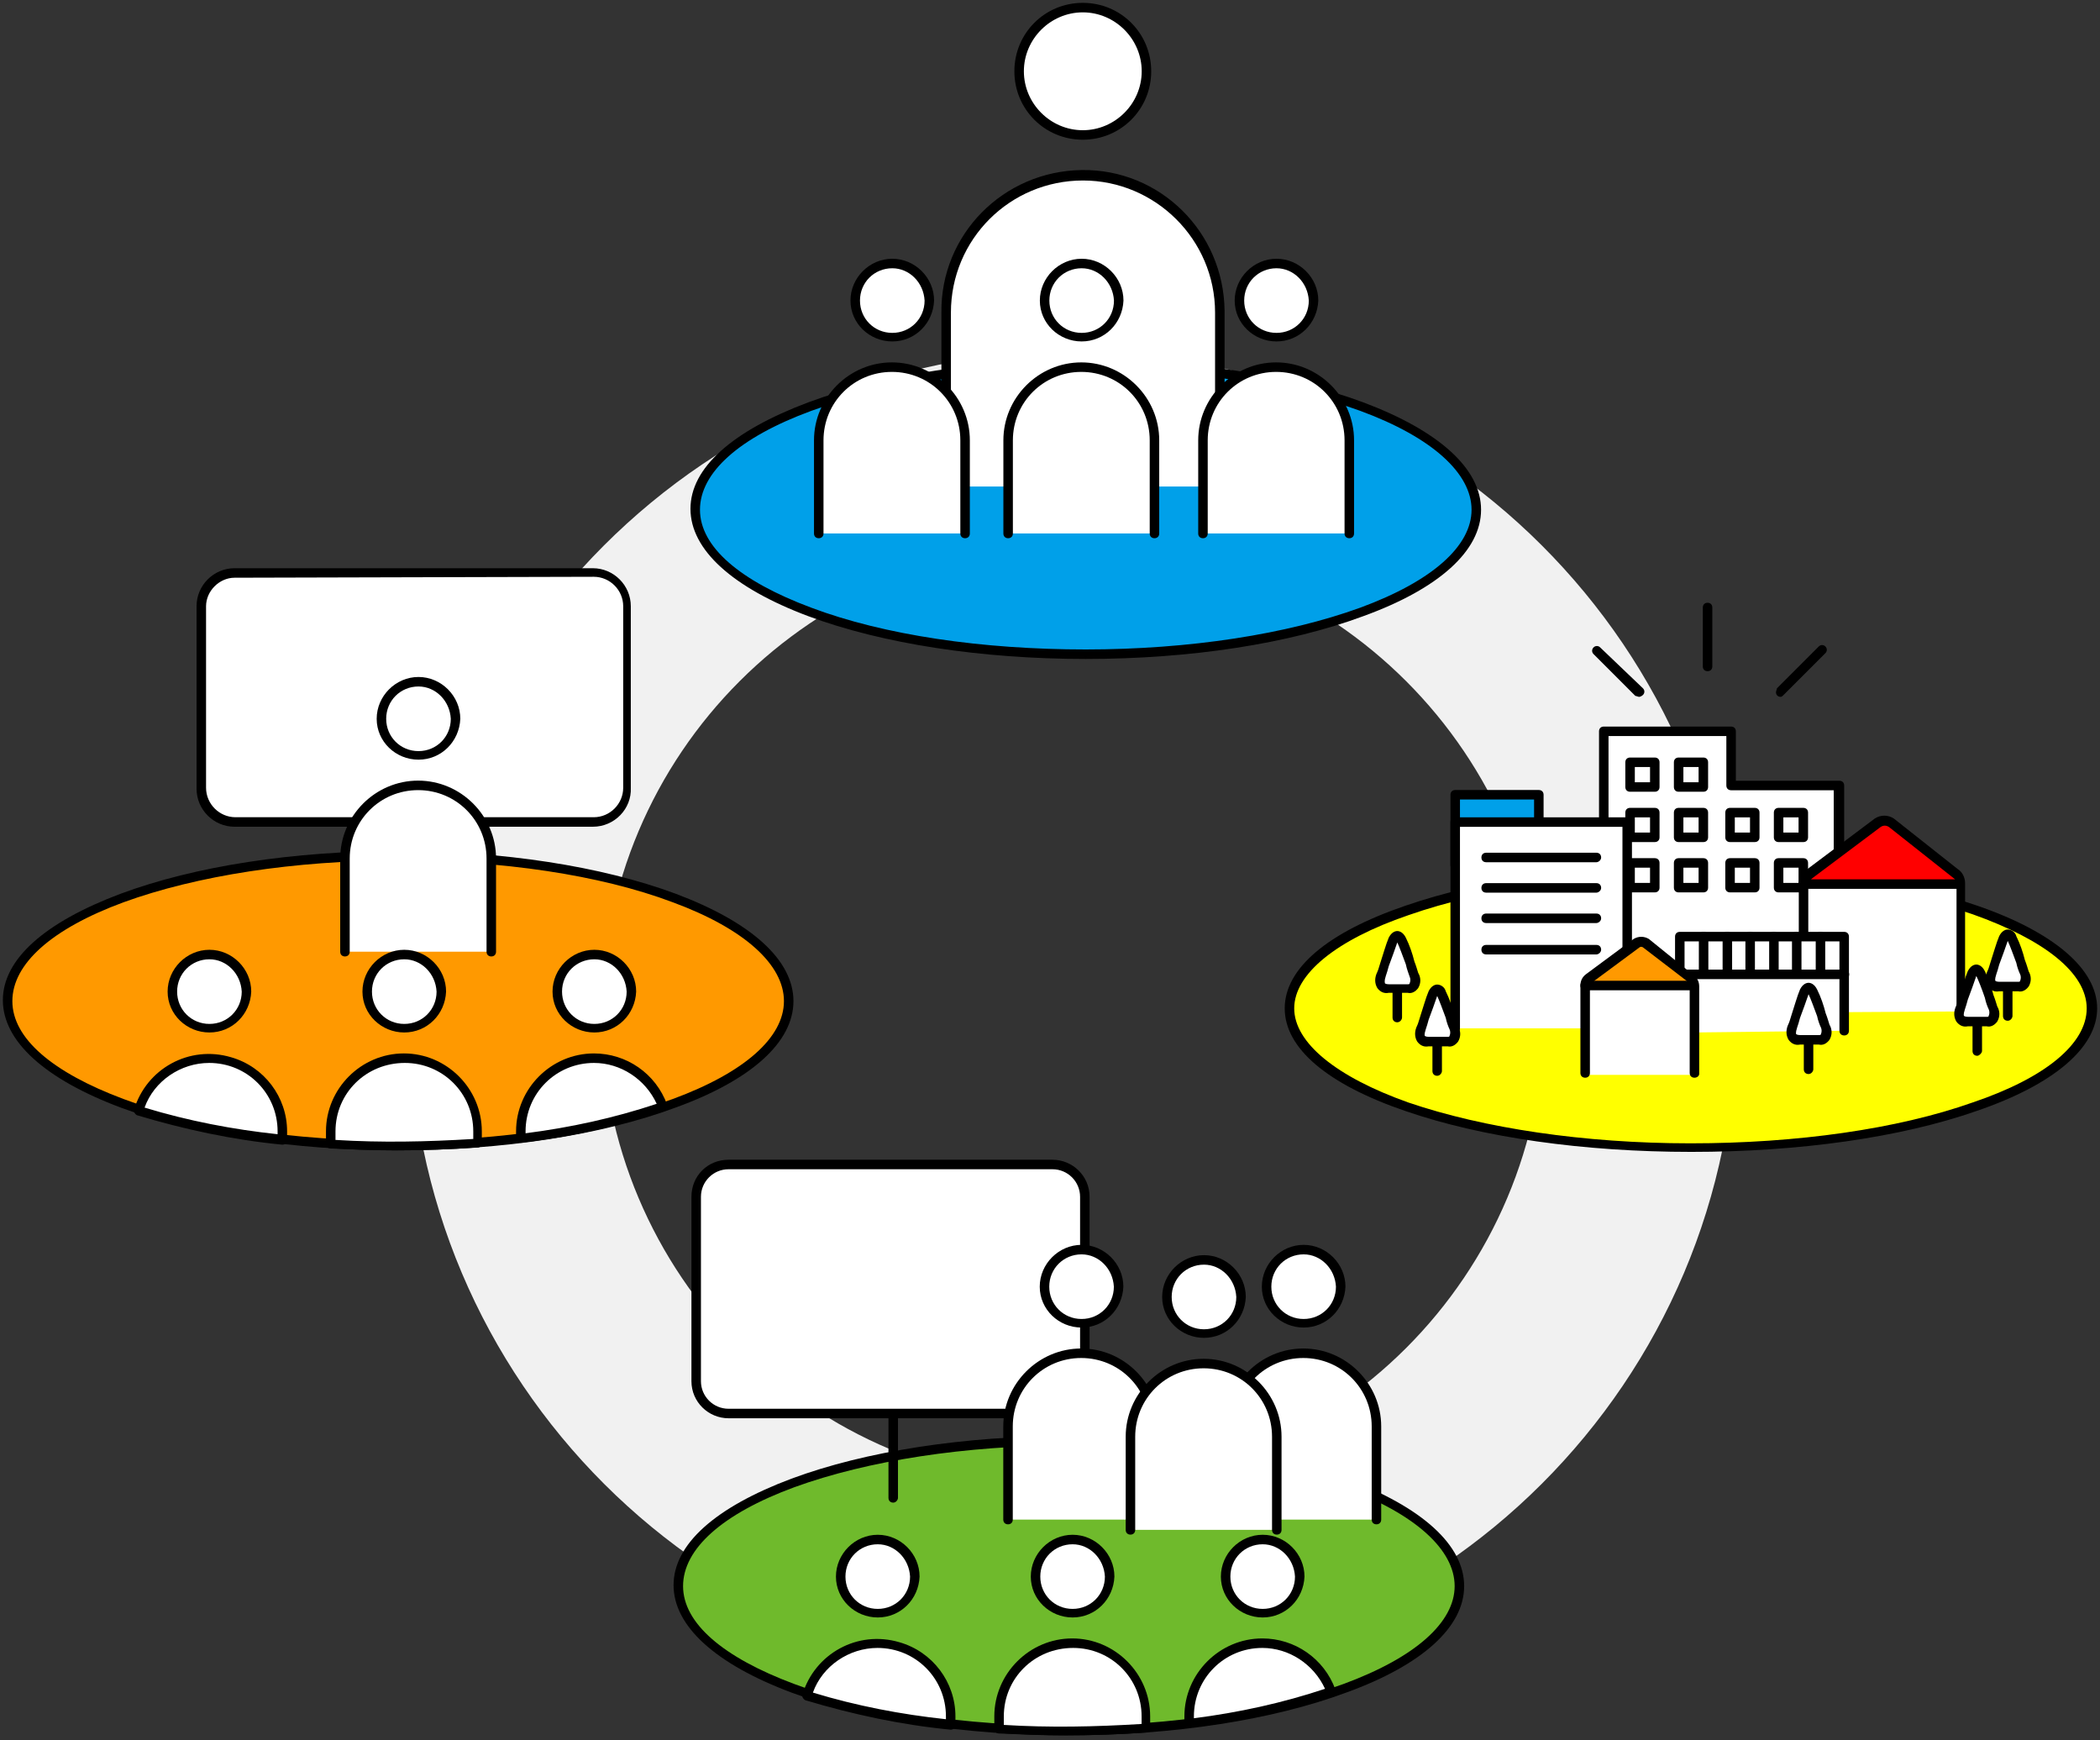
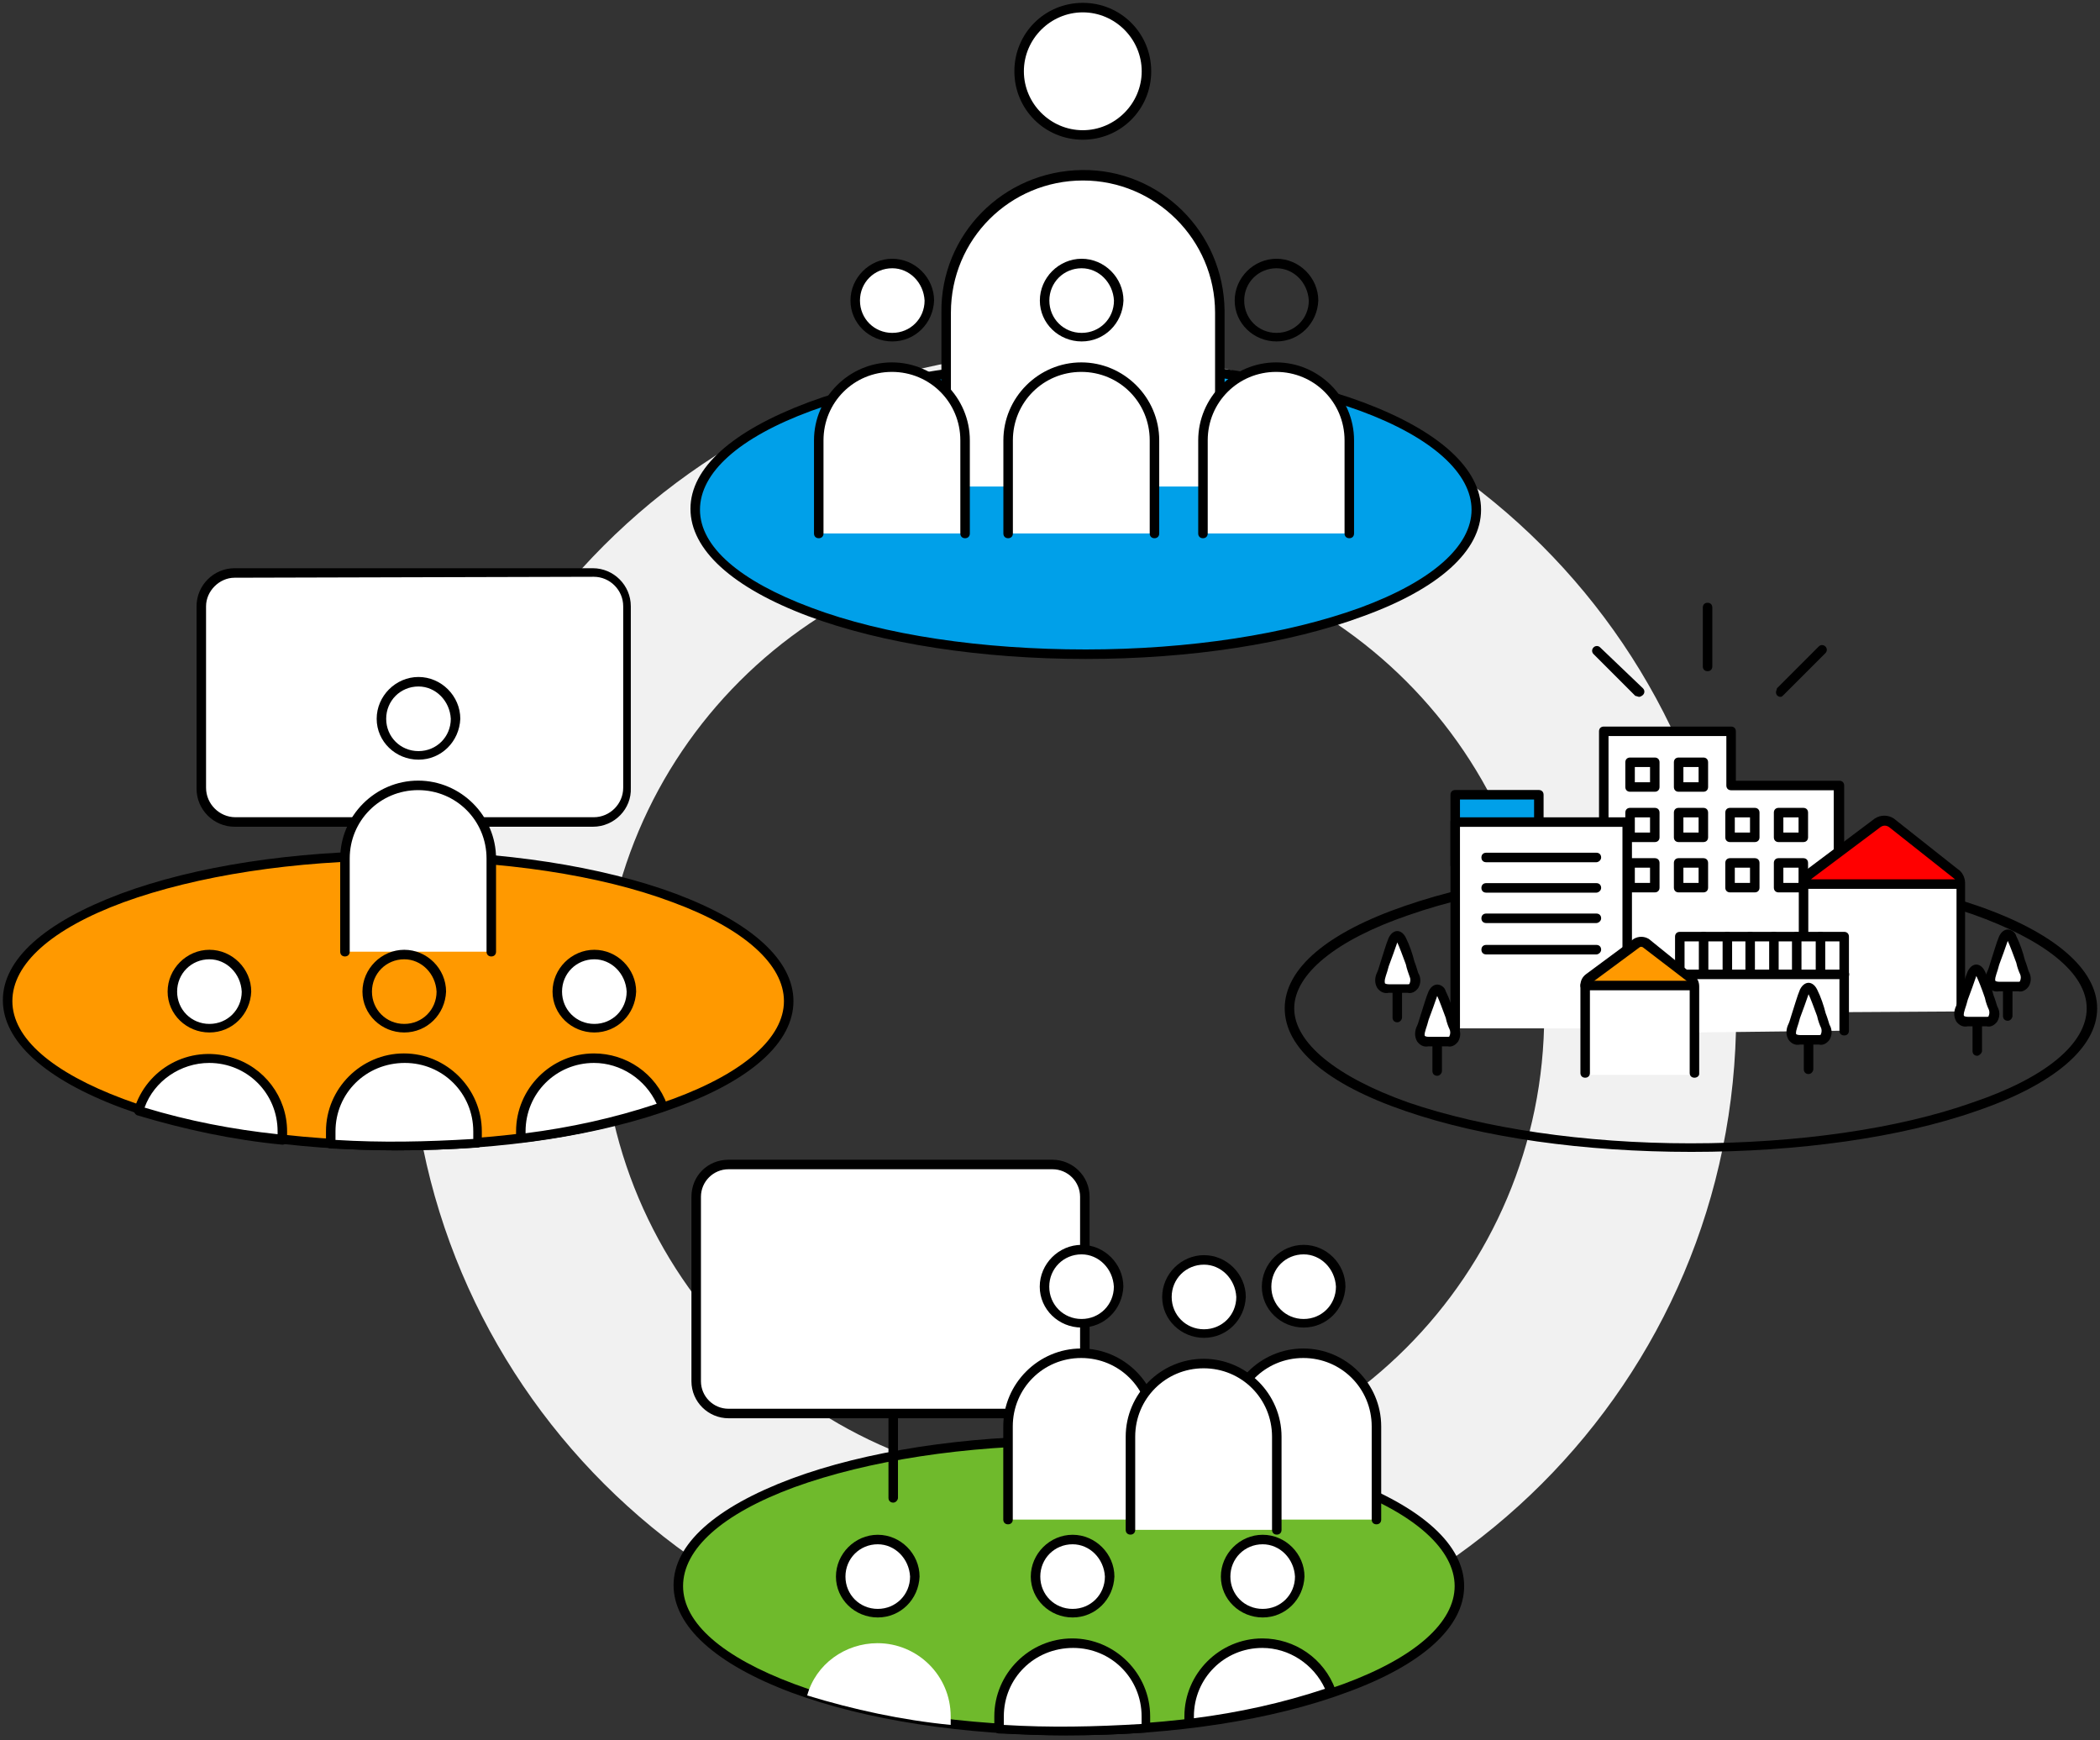
<svg xmlns="http://www.w3.org/2000/svg" version="1.1" id="レイヤー_1" x="0px" y="0px" viewBox="0 0 221 183.1" style="enable-background:new 0 0 221 183.1;" xml:space="preserve">
  <rect x="0" y="0" width="221" height="183.1" fill="#333333" stroke="none" />
  <style type="text/css">
	.st0{fill:#F1F1F1;}
	.st1{fill:#00A0E9;}
	.st2{fill:#FFFFFF;}
	.st3{fill:#6FBA2C;}
	.st4{fill:#FF9900;}
	.st5{fill:#FFFF00;}
	.st6{fill:#FF0000;}
</style>
  <g transform="translate(-127 -1743)">
    <g transform="translate(-406.989 -7179.849)">
      <path class="st0" d="M646.9,9099.4c-38.5,0-69.8-31.2-69.8-69.8c0-38.5,31.2-69.8,69.8-69.8c38.5,0,69.8,31.2,69.8,69.8    S685.4,9099.4,646.9,9099.4L646.9,9099.4z M696.5,9029.6c0-27.4-22.2-49.6-49.6-49.6c-27.4,0-49.6,22.2-49.6,49.6    c0,27.4,22.2,49.6,49.6,49.6C674.3,9079.2,696.5,9057,696.5,9029.6L696.5,9029.6L696.5,9029.6z" />
      <g transform="translate(583.99 8991.849)">
        <g transform="translate(72.363 37.533)">
          <ellipse class="st1" cx="-8.1" cy="-52.9" rx="41.1" ry="15.3" />
          <path d="M-8.1-37.2c-11,0-21.4-1.6-29.2-4.5c-8-3-12.4-7-12.4-11.3s4.4-8.2,12.4-11.2c7.8-2.9,18.2-4.5,29.2-4.5      s21.4,1.6,29.2,4.5c8,3,12.4,7,12.4,11.3s-4.4,8.3-12.4,11.2C13.3-38.8,2.9-37.2-8.1-37.2z M-8.1-67.7      c-10.9,0-21.2,1.6-28.9,4.4c-7.6,2.8-11.7,6.5-11.7,10.4s4.2,7.5,11.7,10.3c7.7,2.9,18,4.4,28.9,4.4s21.2-1.6,28.9-4.4      c7.6-2.8,11.7-6.5,11.7-10.3c0-3.8-4.1-7.6-11.7-10.4C13.1-66.1,2.8-67.7-8.1-67.7z" />
        </g>
        <g transform="translate(98.771 0)">
          <g transform="translate(0 17.691)">
            <path class="st2" d="M-49.2-35.5v-18.3c0-8,6.4-14.4,14.4-14.4l0,0l0,0c8,0,14.4,6.4,14.4,14.4l0,0v18.3" />
            <path d="M-20.4-35c-0.3,0-0.5-0.2-0.5-0.5v-18.3c0-7.7-6.3-13.9-13.9-13.9c-7.7,0-13.9,6.2-13.9,13.9v18.3       c0,0.3-0.2,0.5-0.5,0.5s-0.5-0.2-0.5-0.5v-18.3c-0.1-8.2,6.5-14.9,14.8-15c8.2-0.1,14.9,6.5,15,14.8c0,0.1,0,0.2,0,0.2v18.3       C-19.9-35.2-20.1-35-20.4-35L-20.4-35z" />
          </g>
          <g transform="translate(7.679)">
            <circle class="st2" cx="-42.5" cy="-61.5" r="6.7" />
            <path d="M-42.5-54.3c-4,0-7.2-3.2-7.2-7.2s3.2-7.2,7.2-7.2s7.2,3.2,7.2,7.2S-38.5-54.3-42.5-54.3z M-42.5-67.7       c-3.4,0-6.2,2.8-6.2,6.2c0,3.4,2.8,6.2,6.2,6.2c3.4,0,6.2-2.8,6.2-6.2C-36.3-64.9-39.1-67.7-42.5-67.7z" />
          </g>
        </g>
        <g transform="translate(85.363 26.925)">
          <g transform="translate(0 10.905)">
            <path class="st2" d="M-49.2-50.7v-9.8c0-4.3,3.5-7.7,7.7-7.7l0,0l0,0c4.3,0,7.7,3.5,7.7,7.7v9.8" />
            <path d="M-33.8-50.2c-0.3,0-0.5-0.2-0.5-0.5l0,0v-9.8c0-4-3.2-7.2-7.2-7.2s-7.2,3.2-7.2,7.2v9.8c0,0.3-0.2,0.5-0.5,0.5       s-0.5-0.2-0.5-0.5l0,0v-9.8c0-4.5,3.7-8.2,8.2-8.2s8.2,3.7,8.2,8.2v9.8C-33.3-50.4-33.5-50.2-33.8-50.2L-33.8-50.2z" />
          </g>
          <g transform="translate(3.838)">
            <circle class="st2" cx="-45.3" cy="-64.3" r="3.9" />
            <path d="M-45.3-60c-2.4,0-4.4-1.9-4.4-4.3s2-4.4,4.4-4.4c2.4,0,4.4,2,4.4,4.4C-41-61.9-42.9-60-45.3-60z M-45.3-67.7       c-1.9,0-3.4,1.5-3.4,3.4s1.5,3.4,3.4,3.4c1.9,0,3.4-1.5,3.4-3.4l0,0C-42-66.2-43.5-67.7-45.3-67.7z" />
          </g>
        </g>
        <g transform="translate(105.293 26.925)">
          <g transform="translate(0 10.905)">
            <path class="st2" d="M-49.2-50.7v-9.8c0-4.3,3.5-7.7,7.7-7.7l0,0l0,0c4.3,0,7.7,3.5,7.7,7.7v9.8" />
            <path d="M-33.8-50.2c-0.3,0-0.5-0.2-0.5-0.5l0,0v-9.8c0-4-3.2-7.2-7.2-7.2s-7.2,3.2-7.2,7.2v9.8c0,0.3-0.2,0.5-0.5,0.5       s-0.5-0.2-0.5-0.5l0,0v-9.8c0-4.5,3.7-8.2,8.2-8.2s8.2,3.7,8.2,8.2v9.8C-33.3-50.4-33.5-50.2-33.8-50.2L-33.8-50.2z" />
          </g>
          <g transform="translate(3.838)">
            <circle class="st2" cx="-45.3" cy="-64.3" r="3.9" />
            <path d="M-45.3-60c-2.4,0-4.4-1.9-4.4-4.3s2-4.4,4.4-4.4c2.4,0,4.4,2,4.4,4.4C-41-61.9-42.9-60-45.3-60z M-45.3-67.7       c-1.9,0-3.4,1.5-3.4,3.4s1.5,3.4,3.4,3.4c1.9,0,3.4-1.5,3.4-3.4C-42-66.2-43.5-67.7-45.3-67.7z" />
          </g>
        </g>
        <g transform="translate(125.797 26.925)">
          <g transform="translate(0 10.905)">
            <path class="st2" d="M-49.2-50.7v-9.8c0-4.3,3.5-7.7,7.7-7.7l0,0c4.3,0,7.7,3.5,7.7,7.7l0,0v9.8" />
            <path d="M-33.8-50.2c-0.3,0-0.5-0.2-0.5-0.5l0,0v-9.8c0-4-3.2-7.2-7.2-7.2s-7.2,3.2-7.2,7.2v9.8c0,0.3-0.2,0.5-0.5,0.5       s-0.5-0.2-0.5-0.5v-9.8c0-4.5,3.7-8.2,8.2-8.2s8.2,3.7,8.2,8.2v9.8C-33.3-50.4-33.5-50.2-33.8-50.2L-33.8-50.2z" />
          </g>
          <g transform="translate(3.838)">
-             <circle class="st2" cx="-45.3" cy="-64.3" r="3.9" />
            <path d="M-45.3-60c-2.4,0-4.4-1.9-4.4-4.3s2-4.4,4.4-4.4c2.4,0,4.4,2,4.4,4.4C-41-61.9-42.9-60-45.3-60z M-45.3-67.7       c-1.9,0-3.4,1.5-3.4,3.4s1.5,3.4,3.4,3.4c1.9,0,3.4-1.5,3.4-3.4C-42-66.2-43.5-67.7-45.3-67.7z" />
          </g>
        </g>
        <g transform="translate(70.584 150.783)">
          <ellipse class="st3" cx="-8.1" cy="-52.9" rx="41.1" ry="15.3" />
          <path d="M-8.1-37.2c-11,0-21.4-1.6-29.2-4.5c-8-3-12.4-7-12.4-11.3s4.4-8.2,12.4-11.2c7.8-2.9,18.2-4.5,29.2-4.5      s21.4,1.6,29.2,4.5c8,3,12.4,7,12.4,11.3s-4.4,8.3-12.4,11.2C13.3-38.8,2.9-37.2-8.1-37.2z M-8.1-67.7      c-10.9,0-21.2,1.6-28.9,4.4c-7.6,2.8-11.7,6.5-11.7,10.4s4.2,7.5,11.7,10.3c7.7,2.9,18,4.4,28.9,4.4s21.2-1.6,28.9-4.4      c7.6-2.8,11.7-6.5,11.7-10.3c0-3.8-4.1-7.6-11.7-10.4C13.1-66.1,2.8-67.7-8.1-67.7L-8.1-67.7z" />
        </g>
        <g transform="translate(72.465 121.724)">
          <path class="st2" d="M-45.1-68.2h31.5c4.8,0,5.2,1.8,5.2,5.1v17c0,3.2-1.1,4.1-3.7,4.1h-32.8c-2.2,0-4.3-1.2-4.3-3.9v-17.5      C-49.2-66-48.5-68.2-45.1-68.2z" />
          <path d="M-11.7-41.5h-34.1c-2.1,0-3.9-1.7-3.9-3.9v-19.4c0-2.2,1.7-3.9,3.9-3.9h34.1c2.1,0,3.9,1.7,3.9,3.9v19.4      C-7.9-43.3-9.6-41.5-11.7-41.5z M-45.8-67.7c-1.6,0-2.9,1.3-2.9,2.9v19.4c0,1.6,1.3,2.9,2.9,2.9h34.1c1.6,0,2.9-1.3,2.9-2.9      v-19.4c0-1.6-1.3-2.9-2.9-2.9H-45.8z" />
        </g>
        <g transform="translate(105.282 130.679)">
          <g transform="translate(0 10.905)">
            <path class="st2" d="M-49.2-50.7v-9.8c0-4.3,3.5-7.7,7.7-7.7l0,0l0,0c4.3,0,7.7,3.5,7.7,7.7l0,0v9.8" />
            <path d="M-33.8-50.2c-0.3,0-0.5-0.2-0.5-0.5l0,0v-9.8c0-4-3.2-7.2-7.2-7.2s-7.2,3.2-7.2,7.2v9.8c0,0.3-0.2,0.5-0.5,0.5       s-0.5-0.2-0.5-0.5l0,0v-9.8c0-4.5,3.7-8.2,8.2-8.2s8.2,3.7,8.2,8.2v9.8C-33.3-50.4-33.5-50.2-33.8-50.2L-33.8-50.2z" />
          </g>
          <g transform="translate(3.838)">
            <circle class="st2" cx="-45.3" cy="-64.3" r="3.9" />
            <path d="M-45.3-60c-2.4,0-4.4-1.9-4.4-4.3s2-4.4,4.4-4.4c2.4,0,4.4,2,4.4,4.4C-41-61.9-42.9-60-45.3-60z M-45.3-67.7       c-1.9,0-3.4,1.5-3.4,3.4s1.5,3.4,3.4,3.4c1.9,0,3.4-1.5,3.4-3.4l0,0C-42-66.2-43.5-67.7-45.3-67.7z" />
          </g>
        </g>
        <g transform="translate(128.654 130.679)">
          <g transform="translate(0 10.905)">
            <path class="st2" d="M-49.2-50.7v-9.8c0-4.3,3.5-7.7,7.7-7.7l0,0l0,0c4.3,0,7.7,3.5,7.7,7.7l0,0v9.8" />
            <path d="M-33.8-50.2c-0.3,0-0.5-0.2-0.5-0.5l0,0v-9.8c0-4-3.2-7.2-7.2-7.2s-7.2,3.2-7.2,7.2v9.8c0,0.3-0.2,0.5-0.5,0.5       s-0.5-0.2-0.5-0.5v-9.8c0-4.5,3.7-8.2,8.2-8.2s8.2,3.7,8.2,8.2v9.8C-33.3-50.4-33.5-50.2-33.8-50.2L-33.8-50.2z" />
          </g>
          <g transform="translate(3.838)">
            <circle class="st2" cx="-45.3" cy="-64.3" r="3.9" />
            <path d="M-45.3-60c-2.4,0-4.4-1.9-4.4-4.3s2-4.4,4.4-4.4c2.4,0,4.4,2,4.4,4.4C-41-61.9-42.9-60-45.3-60z M-45.3-67.7       c-1.9,0-3.4,1.5-3.4,3.4s1.5,3.4,3.4,3.4c1.9,0,3.4-1.5,3.4-3.4l0,0C-42-66.2-43.5-67.7-45.3-67.7z" />
          </g>
        </g>
        <g transform="translate(118.166 131.762)">
          <g transform="translate(0 10.905)">
            <path class="st2" d="M-49.2-50.7v-9.8c0-4.3,3.5-7.7,7.7-7.7l0,0l0,0c4.3,0,7.7,3.5,7.7,7.7v9.8" />
            <path d="M-33.8-50.2c-0.3,0-0.5-0.2-0.5-0.5l0,0v-9.8c0-4-3.2-7.2-7.2-7.2s-7.2,3.2-7.2,7.2v9.8c0,0.3-0.2,0.5-0.5,0.5       s-0.5-0.2-0.5-0.5v-9.8c0-4.5,3.7-8.2,8.2-8.2s8.2,3.7,8.2,8.2v9.8C-33.3-50.4-33.5-50.2-33.8-50.2L-33.8-50.2z" />
          </g>
          <g transform="translate(3.838)">
            <circle class="st2" cx="-45.3" cy="-64.3" r="3.9" />
            <path d="M-45.3-60c-2.4,0-4.4-1.9-4.4-4.3s2-4.4,4.4-4.4c2.4,0,4.4,2,4.4,4.4C-41-61.9-42.9-60-45.3-60z M-45.3-67.7       c-1.9,0-3.4,1.5-3.4,3.4s1.5,3.4,3.4,3.4c1.9,0,3.4-1.5,3.4-3.4l0,0C-42-66.2-43.5-67.7-45.3-67.7z" />
          </g>
        </g>
        <g transform="translate(84.147 161.183)">
          <g transform="translate(0 10.906)">
            <path class="st2" d="M-34.1-59.6v-0.9c0-4.3-3.5-7.7-7.7-7.7l0,0c-3.4,0-6.5,2.2-7.4,5.5C-44.3-61.2-39.2-60.1-34.1-59.6z" />
-             <path d="M-34.1-59.1L-34.1-59.1c-5.2-0.5-10.3-1.6-15.3-3.1c-0.2-0.1-0.4-0.4-0.3-0.6c1.3-4.3,5.8-6.8,10.2-5.5       c3.5,1,5.9,4.2,5.9,7.8v0.9C-33.6-59.3-33.8-59.1-34.1-59.1L-34.1-59.1z M-48.6-63c4.6,1.4,9.3,2.3,14,2.8v-0.3       c0-4-3.2-7.2-7.2-7.2C-44.8-67.7-47.6-65.8-48.6-63z" />
          </g>
          <g transform="translate(3.526)">
            <circle class="st2" cx="-45.3" cy="-64.3" r="3.9" />
            <path d="M-45.3-60c-2.4,0-4.4-1.9-4.4-4.3s2-4.4,4.4-4.4c2.4,0,4.4,2,4.4,4.4C-41-61.9-42.9-60-45.3-60z M-45.3-67.7       c-1.9,0-3.4,1.5-3.4,3.4s1.5,3.4,3.4,3.4c1.9,0,3.4-1.5,3.4-3.4C-42-66.2-43.5-67.7-45.3-67.7z" />
          </g>
          <g transform="translate(24.03)">
            <circle class="st2" cx="-45.3" cy="-64.3" r="3.9" />
            <path d="M-45.3-60c-2.4,0-4.4-1.9-4.4-4.3s2-4.4,4.4-4.4c2.4,0,4.4,2,4.4,4.4C-41-61.9-42.9-60-45.3-60z M-45.3-67.7       c-1.9,0-3.4,1.5-3.4,3.4s1.5,3.4,3.4,3.4c1.9,0,3.4-1.5,3.4-3.4C-42-66.2-43.5-67.7-45.3-67.7z" />
          </g>
          <g transform="translate(44.034)">
            <circle class="st2" cx="-45.3" cy="-64.3" r="3.9" />
            <path d="M-45.3-60c-2.4,0-4.4-1.9-4.4-4.3s2-4.4,4.4-4.4c2.4,0,4.4,2,4.4,4.4C-41-61.9-42.9-60-45.3-60z M-45.3-67.7       c-1.9,0-3.4,1.5-3.4,3.4s1.5,3.4,3.4,3.4c1.9,0,3.4-1.5,3.4-3.4C-42-66.2-43.5-67.7-45.3-67.7z" />
          </g>
          <g transform="translate(20.192 10.906)">
            <path class="st2" d="M-33.8-59.3v-1.2c0-4.3-3.5-7.7-7.7-7.7l0,0c-4.3,0-7.7,3.5-7.7,7.7l0,0v1.3c2.2,0.1,4.4,0.2,6.7,0.2       C-39.5-59-36.6-59.1-33.8-59.3z" />
            <path d="M-42.5-58.5c-2.2,0-4.5-0.1-6.7-0.2c-0.3,0-0.5-0.2-0.5-0.5v-1.3c0-4.5,3.7-8.2,8.2-8.2s8.2,3.7,8.2,8.2v1.2       c0,0.3-0.2,0.5-0.4,0.5C-36.6-58.6-39.6-58.5-42.5-58.5z M-33.8-59.3L-33.8-59.3z M-48.7-59.6c4.8,0.3,9.6,0.2,14.5-0.1v-0.8       c0-4-3.2-7.2-7.2-7.2c-4.1,0-7.3,3.2-7.3,7.2V-59.6z" />
          </g>
          <g transform="translate(40.196 10.906)">
            <path class="st2" d="M-49.2-60.5v0.7c5.1-0.6,10.1-1.7,15-3.4c-1.1-3-4-5.1-7.2-5.1l0,0C-45.8-68.2-49.2-64.8-49.2-60.5z" />
            <path d="M-49.2-59.3c-0.3,0-0.5-0.2-0.5-0.5l0,0v-0.7c0-4.5,3.7-8.2,8.2-8.2c3.4,0,6.5,2.1,7.7,5.4c0,0.1,0,0.3,0,0.4       c-0.1,0.1-0.2,0.2-0.3,0.2C-39-61-44-59.9-49.2-59.3L-49.2-59.3z M-41.5-67.7c-4,0-7.2,3.2-7.2,7.2v0.2       c4.7-0.6,9.3-1.6,13.8-3.1C-36.1-66-38.7-67.7-41.5-67.7L-41.5-67.7z" />
          </g>
        </g>
        <path d="M44,89.1c-0.3,0-0.5-0.2-0.5-0.5l0,0v-8.7c0-0.3,0.2-0.5,0.5-0.5s0.5,0.2,0.5,0.5l0,0v8.7C44.5,88.8,44.3,89.1,44,89.1     L44,89.1z" />
        <g transform="translate(0 89.234)">
          <ellipse class="st4" cx="-8.1" cy="-52.9" rx="41.1" ry="15.3" />
          <path d="M-8.1-37.2c-11,0-21.4-1.6-29.2-4.5c-8-3-12.4-7-12.4-11.3s4.4-8.2,12.4-11.2c7.8-2.9,18.2-4.5,29.2-4.5      s21.4,1.6,29.2,4.5c8,3,12.4,7,12.4,11.3s-4.4,8.3-12.4,11.2C13.3-38.8,2.9-37.2-8.1-37.2z M-8.1-67.7      c-10.9,0-21.2,1.6-28.9,4.4c-7.6,2.8-11.7,6.5-11.7,10.4s4.2,7.5,11.7,10.3c7.7,2.9,18,4.4,28.9,4.4s21.2-1.6,28.9-4.4      c7.6-2.8,11.7-6.5,11.7-10.3c0-3.8-4.1-7.6-11.7-10.4C13.1-66.2,2.8-67.7-8.1-67.7z" />
        </g>
        <g transform="translate(20.384 59.486)">
          <path class="st2" d="M-43.7-68.2h34.9c3.1,0,4.4,0.9,4.4,4.9v16.9c0,2.4-0.7,4.3-5.7,4.3h-35.4c-2.6,0-3.7-1.3-3.7-4.9v-16.2      C-49.2-66.8-48.4-68.2-43.7-68.2z" />
          <path d="M-8-41.5h-37.7c-2.2,0-4-1.8-4-4v-19.2c0-2.2,1.8-4,4-4H-8c2.2,0,4,1.8,4,4v19.1C-3.9-43.4-5.7-41.5-8-41.5z       M-45.7-67.7c-1.6,0-3,1.4-3,3v19.1c0,1.7,1.4,3.1,3.1,3.1h37.7c1.7,0,3.1-1.4,3.1-3.1v-19.1c0-1.7-1.4-3.1-3.1-3.1L-45.7-67.7      L-45.7-67.7z" />
        </g>
        <g transform="translate(35.502 70.929)">
          <g transform="translate(0 10.905)">
            <path class="st2" d="M-49.2-50.7v-9.8c0-4.3,3.5-7.7,7.7-7.7l0,0c4.3,0,7.7,3.5,7.7,7.7v9.8" />
            <path d="M-33.8-50.2c-0.3,0-0.5-0.2-0.5-0.5l0,0v-9.8c0-4-3.2-7.2-7.2-7.2s-7.2,3.2-7.2,7.2v9.8c0,0.3-0.2,0.5-0.5,0.5       s-0.5-0.2-0.5-0.5l0,0v-9.8c0-4.5,3.7-8.2,8.2-8.2s8.2,3.7,8.2,8.2v9.8C-33.3-50.4-33.5-50.2-33.8-50.2L-33.8-50.2z" />
          </g>
          <g transform="translate(3.838)">
            <circle class="st2" cx="-45.3" cy="-64.3" r="3.9" />
            <path d="M-45.3-60c-2.4,0-4.4-1.9-4.4-4.3s2-4.4,4.4-4.4c2.4,0,4.4,2,4.4,4.4C-41-61.9-42.9-60-45.3-60z M-45.3-67.7       c-1.9,0-3.4,1.5-3.4,3.4s1.5,3.4,3.4,3.4c1.9,0,3.4-1.5,3.4-3.4l0,0C-42-66.2-43.5-67.7-45.3-67.7z" />
          </g>
        </g>
        <g transform="translate(13.813 99.633)">
          <g transform="translate(0 10.905)">
            <path class="st2" d="M-34.1-59.6v-0.9c0-4.3-3.5-7.7-7.7-7.7l0,0c-3.4,0-6.5,2.2-7.4,5.5C-44.3-61.2-39.2-60.1-34.1-59.6z" />
            <path d="M-34.1-59.1L-34.1-59.1c-5.2-0.5-10.3-1.6-15.3-3.1c-0.2-0.1-0.4-0.4-0.3-0.6c1.3-4.3,5.8-6.8,10.2-5.5       c3.5,1,5.9,4.2,5.9,7.8v0.9C-33.6-59.3-33.8-59.1-34.1-59.1L-34.1-59.1L-34.1-59.1z M-48.6-63c4.6,1.4,9.3,2.3,14,2.8v-0.3       c0-4-3.2-7.2-7.2-7.2C-44.8-67.7-47.6-65.8-48.6-63z" />
          </g>
          <g transform="translate(3.526)">
            <circle class="st2" cx="-45.3" cy="-64.3" r="3.9" />
            <path d="M-45.3-60c-2.4,0-4.4-1.9-4.4-4.3s2-4.4,4.4-4.4c2.4,0,4.4,2,4.4,4.4C-41-61.9-42.9-60-45.3-60z M-45.3-67.7       c-1.9,0-3.4,1.5-3.4,3.4s1.5,3.4,3.4,3.4c1.9,0,3.4-1.5,3.4-3.4l0,0C-42-66.2-43.5-67.7-45.3-67.7z" />
          </g>
          <g transform="translate(24.03)">
-             <circle class="st2" cx="-45.3" cy="-64.3" r="3.9" />
            <path d="M-45.3-60c-2.4,0-4.4-1.9-4.4-4.3s2-4.4,4.4-4.4c2.4,0,4.4,2,4.4,4.4C-41-61.9-42.9-60-45.3-60z M-45.3-67.7       c-1.9,0-3.4,1.5-3.4,3.4s1.5,3.4,3.4,3.4c1.9,0,3.4-1.5,3.4-3.4l0,0C-42-66.2-43.5-67.7-45.3-67.7z" />
          </g>
          <g transform="translate(44.034)">
            <circle class="st2" cx="-45.3" cy="-64.3" r="3.9" />
            <path d="M-45.3-60c-2.4,0-4.4-1.9-4.4-4.3s2-4.4,4.4-4.4c2.4,0,4.4,2,4.4,4.4C-41-61.9-42.9-60-45.3-60z M-45.3-67.7       c-1.9,0-3.4,1.5-3.4,3.4s1.5,3.4,3.4,3.4c1.9,0,3.4-1.5,3.4-3.4l0,0C-42-66.2-43.5-67.7-45.3-67.7z" />
          </g>
          <g transform="translate(20.192 10.905)">
            <path class="st2" d="M-33.8-59.3v-1.2c0-4.3-3.5-7.7-7.7-7.7l0,0c-4.3,0-7.7,3.5-7.7,7.7v1.3c2.2,0.1,4.4,0.2,6.7,0.2       C-39.5-59-36.6-59.1-33.8-59.3z" />
            <path d="M-42.5-58.5c-2.2,0-4.5-0.1-6.7-0.2c-0.3,0-0.5-0.2-0.5-0.5v-1.3c0-4.5,3.7-8.2,8.2-8.2s8.2,3.7,8.2,8.2l0,0v1.2       c0,0.3-0.2,0.5-0.4,0.5C-36.6-58.6-39.6-58.5-42.5-58.5z M-33.8-59.3L-33.8-59.3z M-48.7-59.6c4.8,0.3,9.6,0.2,14.5-0.1v-0.8       c0-4-3.2-7.2-7.2-7.2c-4.1,0-7.3,3.2-7.3,7.2V-59.6z" />
          </g>
          <g transform="translate(40.196 10.905)">
            <path class="st2" d="M-49.2-60.5v0.7c5.1-0.6,10.1-1.7,15-3.4c-1.1-3-4-5.1-7.2-5.1l0,0C-45.8-68.2-49.2-64.8-49.2-60.5z" />
            <path d="M-49.2-59.3c-0.3,0-0.5-0.2-0.5-0.5v-0.7c0-4.5,3.7-8.2,8.2-8.2c3.4,0,6.5,2.1,7.7,5.4c0,0.1,0,0.3,0,0.4       c-0.1,0.1-0.2,0.2-0.3,0.2C-39-61-44-59.9-49.2-59.3L-49.2-59.3z M-41.5-67.7c-4,0-7.2,3.2-7.2,7.2v0.2       c4.7-0.6,9.3-1.6,13.8-3.1C-36.1-66-38.7-67.7-41.5-67.7L-41.5-67.7z" />
          </g>
        </g>
        <g transform="translate(134.9 63.121)">
          <g transform="translate(0 0)">
            <g transform="translate(0 27.576)">
-               <ellipse class="st5" cx="-6.9" cy="-53.6" rx="42.3" ry="14.6" />
              <path d="M-6.9-38.5c-11.3,0-22-1.5-30.1-4.3c-8.2-2.8-12.7-6.6-12.7-10.8s4.5-8,12.7-10.8c8.1-2.8,18.7-4.3,30.1-4.3        s22,1.5,30.1,4.3c8.1,2.8,12.6,6.7,12.6,10.8s-4.5,8-12.7,10.8C15.1-40,4.4-38.5-6.9-38.5z M-6.9-67.7        c-11.3,0-21.8,1.5-29.8,4.3c-7.6,2.6-12,6.2-12,9.8c0,3.6,4.4,7.2,12,9.9c7.9,2.7,18.5,4.3,29.7,4.3s21.8-1.5,29.7-4.3        c7.7-2.6,12-6.2,12-9.9c0-3.7-4.4-7.2-12-9.9C14.9-66.2,4.3-67.7-6.9-67.7z" />
            </g>
            <path d="M-5.2-61.5c-0.3,0-0.5-0.2-0.5-0.5v-6.2c0-0.3,0.2-0.5,0.5-0.5s0.5,0.2,0.5,0.5v6.2C-4.7-61.7-4.9-61.5-5.2-61.5z" />
            <path d="M-12.4-58.8c-0.1,0-0.3-0.1-0.4-0.1l-4.4-4.4c-0.2-0.2-0.2-0.5,0-0.7s0.5-0.2,0.7,0l0,0l4.5,4.3c0.2,0.2,0.2,0.5,0,0.7       C-12.1-58.9-12.3-58.8-12.4-58.8L-12.4-58.8z" />
            <path d="M2.5-58.8C2.2-58.8,2-59,2-59.3c0-0.1,0.1-0.3,0.1-0.4l4.4-4.4c0.2-0.2,0.5-0.2,0.7,0c0.2,0.2,0.2,0.5,0,0.7L2.8-59       C2.7-58.9,2.6-58.8,2.5-58.8z" />
            <g transform="translate(33.077 13.026)">
              <path class="st2" d="M-24.5-42.6v-19.9h-11.3v-5.7h-13.4v25.6" />
              <path d="M-24.5-42.1c-0.3,0-0.5-0.2-0.5-0.5V-62h-10.8c-0.3,0-0.5-0.2-0.5-0.5v-5.2h-12.4v25.1c0,0.3-0.2,0.5-0.5,0.5        s-0.5-0.2-0.5-0.5v-25.6c0-0.3,0.2-0.5,0.5-0.5h13.4c0.3,0,0.5,0.2,0.5,0.5v5.2h10.9c0.3,0,0.5,0.2,0.5,0.5v19.9        C-24-42.3-24.2-42.1-24.5-42.1L-24.5-42.1z" />
            </g>
            <g transform="translate(35.845 16.284)">
              <rect x="-49.2" y="-68.2" class="st2" width="2.6" height="2.6" />
              <path d="M-46.6-65.1h-2.6c-0.3,0-0.5-0.2-0.5-0.5v-2.6c0-0.3,0.2-0.5,0.5-0.5h2.6c0.3,0,0.5,0.2,0.5,0.5v2.6        C-46.1-65.3-46.3-65.1-46.6-65.1z M-48.7-66.1h1.6v-1.6h-1.6V-66.1z" />
            </g>
            <g transform="translate(40.956 16.284)">
-               <rect x="-49.2" y="-68.2" class="st2" width="2.6" height="2.6" />
              <path d="M-46.6-65.1h-2.6c-0.3,0-0.5-0.2-0.5-0.5v-2.6c0-0.3,0.2-0.5,0.5-0.5h2.6c0.3,0,0.5,0.2,0.5,0.5v2.6        C-46.1-65.3-46.3-65.1-46.6-65.1z M-48.7-66.1h1.6v-1.6h-1.6V-66.1z" />
            </g>
            <g transform="translate(35.845 21.579)">
              <rect x="-49.2" y="-68.2" class="st2" width="2.6" height="2.6" />
              <path d="M-46.6-65.1h-2.6c-0.3,0-0.5-0.2-0.5-0.5v-2.6c0-0.3,0.2-0.5,0.5-0.5h2.6c0.3,0,0.5,0.2,0.5,0.5v2.6        C-46.1-65.3-46.3-65.1-46.6-65.1z M-48.7-66.1h1.6v-1.6h-1.6V-66.1z" />
            </g>
            <g transform="translate(40.956 21.579)">
              <rect x="-49.2" y="-68.2" class="st2" width="2.6" height="2.6" />
              <path d="M-46.6-65.1h-2.6c-0.3,0-0.5-0.2-0.5-0.5v-2.6c0-0.3,0.2-0.5,0.5-0.5h2.6c0.3,0,0.5,0.2,0.5,0.5v2.6        C-46.1-65.3-46.3-65.1-46.6-65.1z M-48.7-66.1h1.6v-1.6h-1.6V-66.1z" />
            </g>
            <g transform="translate(46.366 21.579)">
              <rect x="-49.2" y="-68.2" class="st2" width="2.6" height="2.6" />
              <path d="M-46.6-65.1h-2.6c-0.3,0-0.5-0.2-0.5-0.5v-2.6c0-0.3,0.2-0.5,0.5-0.5h2.6c0.3,0,0.5,0.2,0.5,0.5v2.6        C-46.1-65.3-46.3-65.1-46.6-65.1z M-48.7-66.1h1.6v-1.6h-1.6V-66.1z" />
            </g>
            <g transform="translate(51.476 21.579)">
              <rect x="-49.2" y="-68.2" class="st2" width="2.6" height="2.6" />
              <path d="M-46.6-65.1h-2.6c-0.3,0-0.5-0.2-0.5-0.5v-2.6c0-0.3,0.2-0.5,0.5-0.5h2.6c0.3,0,0.5,0.2,0.5,0.5v2.6        C-46.1-65.3-46.3-65.1-46.6-65.1z M-48.7-66.1h1.6v-1.6h-1.6V-66.1z" />
            </g>
            <g transform="translate(46.366 26.873)">
              <rect x="-49.2" y="-68.2" class="st2" width="2.6" height="2.6" />
              <path d="M-46.6-65.1h-2.6c-0.3,0-0.5-0.2-0.5-0.5v-2.6c0-0.3,0.2-0.5,0.5-0.5h2.6c0.3,0,0.5,0.2,0.5,0.5v2.6        C-46.1-65.3-46.3-65.1-46.6-65.1z M-48.7-66.1h1.6v-1.6h-1.6V-66.1z" />
            </g>
            <g transform="translate(51.476 26.873)">
              <rect x="-49.2" y="-68.2" class="st2" width="2.6" height="2.6" />
              <path d="M-46.6-65.1h-2.6c-0.3,0-0.5-0.2-0.5-0.5v-2.6c0-0.3,0.2-0.5,0.5-0.5h2.6c0.3,0,0.5,0.2,0.5,0.5v2.6        C-46.1-65.3-46.3-65.1-46.6-65.1z M-48.7-66.1h1.6v-1.6h-1.6V-66.1z" />
            </g>
            <g transform="translate(35.845 26.873)">
              <rect x="-49.2" y="-68.2" class="st2" width="2.6" height="2.6" />
              <path d="M-46.6-65.1h-2.6c-0.3,0-0.5-0.2-0.5-0.5v-2.6c0-0.3,0.2-0.5,0.5-0.5h2.6c0.3,0,0.5,0.2,0.5,0.5v2.6        C-46.1-65.3-46.3-65.1-46.6-65.1z M-48.7-66.1h1.6v-1.6h-1.6V-66.1z" />
            </g>
            <g transform="translate(40.956 26.873)">
              <rect x="-49.2" y="-68.2" class="st2" width="2.6" height="2.6" />
              <path d="M-46.6-65.1h-2.6c-0.3,0-0.5-0.2-0.5-0.5v-2.6c0-0.3,0.2-0.5,0.5-0.5h2.6c0.3,0,0.5,0.2,0.5,0.5v2.6        C-46.1-65.3-46.3-65.1-46.6-65.1z M-48.7-66.1h1.6v-1.6h-1.6V-66.1z" />
            </g>
            <path class="st2" d="M4.9-25.6v-13.5c0-0.5,0.2-0.9,0.6-1.1l7.2-5.4c0.5-0.3,1-0.3,1.5,0l6.7,5.3c0.4,0.3,0.6,0.7,0.6,1.1v13.5       " />
            <path class="st6" d="M4.9-39.1c0-0.5,0.2-0.9,0.6-1.1l7.2-5.4c0.5-0.3,1-0.3,1.5,0l6.7,5.3c0.4,0.3,0.6,0.7,0.6,1.1" />
            <path d="M21.5-25.3c-0.3,0-0.5-0.2-0.5-0.5v-13.3c0-0.3-0.1-0.5-0.4-0.7l0,0l-6.7-5.3c-0.3-0.2-0.6-0.2-0.9,0l-7.2,5.4l0,0       c-0.2,0.2-0.4,0.4-0.4,0.7v13.3c0,0.3-0.2,0.5-0.5,0.5s-0.5-0.2-0.5-0.5v-13.4c0-0.6,0.3-1.2,0.8-1.5l7.2-5.4l0,0       c0.6-0.4,1.4-0.4,2,0l0,0l6.7,5.3c0.5,0.3,0.8,0.9,0.8,1.5v13.3C22-25.5,21.8-25.3,21.5-25.3L21.5-25.3z" />
            <path d="M21.1-38.6H4.9c-0.3,0-0.5-0.2-0.5-0.5s0.2-0.5,0.5-0.5h16.2c0.3,0,0.5,0.2,0.5,0.5S21.4-38.6,21.1-38.6z" />
          </g>
          <g transform="translate(17.443 19.701)">
            <path class="st1" d="M-40.4-60.8v-7.4h-8.8v7.4" />
            <path d="M-40.4-60.3c-0.3,0-0.5-0.2-0.5-0.5v-6.9h-7.8v6.9c0,0.3-0.2,0.5-0.5,0.5s-0.5-0.2-0.5-0.5v-7.4c0-0.3,0.2-0.5,0.5-0.5       h8.8c0.3,0,0.5,0.2,0.5,0.5v7.4C-39.9-60.5-40.1-60.3-40.4-60.3z" />
          </g>
          <g transform="translate(17.443 22.576)">
            <path class="st2" d="M-31.1-46.5v-21.7h-18.1v21.7" />
            <path d="M-31.1-46c-0.3,0-0.5-0.2-0.5-0.5v-21.2h-17.1v21.2c0,0.3-0.2,0.5-0.5,0.5s-0.5-0.2-0.5-0.5v-21.7       c0-0.3,0.2-0.5,0.5-0.5h18.1c0.3,0,0.5,0.2,0.5,0.5v21.7C-30.6-46.2-30.8-46-31.1-46z" />
          </g>
          <path d="M-16.9-41.4h-11.6c-0.3,0-0.5-0.2-0.5-0.5s0.2-0.5,0.5-0.5h11.6c0.3,0,0.5,0.2,0.5,0.5S-16.7-41.4-16.9-41.4z" />
          <path d="M-16.9-38.2h-11.6c-0.3,0-0.5-0.2-0.5-0.5s0.2-0.5,0.5-0.5h11.6c0.3,0,0.5,0.2,0.5,0.5S-16.7-38.2-16.9-38.2z" />
          <path d="M-16.9-35h-11.6c-0.3,0-0.5-0.2-0.5-0.5s0.2-0.5,0.5-0.5h11.6c0.3,0,0.5,0.2,0.5,0.5S-16.7-35-16.9-35z" />
          <path d="M-16.9-31.7h-11.6c-0.3,0-0.5-0.2-0.5-0.5c0-0.3,0.2-0.5,0.5-0.5h11.6c0.3,0,0.5,0.2,0.5,0.5      C-16.4-31.9-16.7-31.7-16.9-31.7z" />
          <g transform="translate(73.79 34.378)">
            <path class="st2" d="M-46.9-67.8c-0.3-0.6-0.7-0.5-0.9,0c-0.4,1-0.9,2.7-1.2,3.6c-0.5,1.2,0,1.5,0.7,1.5h2       c0.8,0,0.9-0.7,0.7-1.5C-45.9-64.9-46.6-67.2-46.9-67.8z" />
            <path d="M-46.3-62.2h-2c-0.5,0.1-0.9-0.1-1.2-0.5c-0.3-0.5-0.3-1.1,0-1.7c0.1-0.2,0.2-0.6,0.3-0.9c0.3-0.9,0.6-2,0.9-2.7       c0.3-0.6,0.7-0.7,0.9-0.7c0.4,0,0.8,0.3,0.9,0.7l0,0c0.4,0.8,0.7,1.7,0.9,2.5c0.2,0.5,0.3,0.9,0.4,1.2c0.3,0.5,0.3,1.1,0,1.6       C-45.5-62.3-45.9-62.1-46.3-62.2z M-47.4-67.5c-0.2,0.6-0.6,1.7-0.9,2.5c-0.1,0.4-0.2,0.7-0.3,1c-0.2,0.6-0.1,0.7-0.1,0.7       s0.1,0.1,0.4,0.1h2c0.1,0,0.2,0,0.2-0.1c0.1-0.2,0.1-0.5,0-0.7c-0.1-0.2-0.3-0.7-0.4-1.2C-46.8-66-47.2-67.1-47.4-67.5z" />
            <path d="M-47.4-59.1c-0.3,0-0.5-0.2-0.5-0.5v-2.9c0-0.3,0.2-0.5,0.5-0.5s0.5,0.2,0.5,0.5v2.9C-46.9-59.4-47.1-59.1-47.4-59.1z" />
          </g>
          <g transform="translate(70.484 38.065)">
            <path class="st2" d="M-46.9-67.8c-0.3-0.6-0.7-0.5-0.9,0c-0.4,1-0.9,2.7-1.2,3.6c-0.5,1.2,0,1.5,0.7,1.5h2       c0.8,0,0.9-0.7,0.7-1.5C-45.9-64.9-46.6-67.2-46.9-67.8z" />
            <path d="M-46.3-62.2h-2c-0.5,0.1-0.9-0.1-1.2-0.5c-0.3-0.5-0.3-1.1,0-1.7c0.1-0.2,0.2-0.6,0.3-0.9c0.3-0.9,0.6-2,0.9-2.7       c0.3-0.6,0.7-0.7,0.9-0.7s0.6,0.1,0.9,0.7l0,0c0.4,0.8,0.7,1.7,0.9,2.5c0.2,0.5,0.3,0.9,0.4,1.2c0.3,0.5,0.3,1.1,0,1.6       C-45.5-62.3-45.9-62.1-46.3-62.2z M-47.4-67.5c-0.2,0.6-0.6,1.7-0.9,2.5c-0.1,0.4-0.2,0.7-0.3,1c-0.2,0.6-0.1,0.7-0.1,0.7       s0.1,0.1,0.4,0.1h2c0.1,0,0.2,0,0.2-0.1c0.1-0.2,0.1-0.5,0-0.7c-0.1-0.2-0.3-0.7-0.4-1.2C-46.8-66.1-47.2-67.1-47.4-67.5       L-47.4-67.5z" />
            <path d="M-47.3-59.1c-0.3,0-0.5-0.2-0.5-0.5v-2.9c0-0.3,0.2-0.5,0.5-0.5c0.3,0,0.5,0.2,0.5,0.5v2.9       C-46.8-59.4-47.1-59.1-47.3-59.1z" />
          </g>
          <g transform="translate(9.547 34.54)">
            <path class="st2" d="M-46.9-67.8c-0.3-0.6-0.7-0.5-0.9,0c-0.4,1-0.9,2.7-1.2,3.6c-0.5,1.2,0,1.5,0.7,1.5h2       c0.8,0,0.9-0.7,0.7-1.5C-45.9-64.9-46.6-67.2-46.9-67.8z" />
            <path d="M-46.3-62.2h-2c-0.5,0.1-0.9-0.1-1.2-0.5c-0.3-0.5-0.3-1.1,0-1.7c0.1-0.2,0.2-0.6,0.3-0.9c0.3-0.9,0.6-2,0.9-2.7       c0.3-0.6,0.7-0.7,0.9-0.7s0.6,0.1,0.9,0.7l0,0c0.4,0.8,0.7,1.7,0.9,2.5c0.2,0.5,0.3,0.9,0.4,1.2c0.3,0.5,0.3,1.1,0,1.6       C-45.5-62.3-45.9-62.1-46.3-62.2z M-47.4-67.5c-0.2,0.6-0.6,1.7-0.9,2.5c-0.1,0.4-0.2,0.7-0.3,1c-0.2,0.6-0.1,0.7-0.1,0.8       c0,0,0.1,0.1,0.4,0.1h2c0.1,0,0.2,0,0.2-0.1c0.1-0.2,0.1-0.5,0-0.7c-0.1-0.3-0.3-0.8-0.4-1.3C-46.8-66-47.2-67.1-47.4-67.5       L-47.4-67.5z" />
            <path d="M-47.4-59.1c-0.3,0-0.5-0.2-0.5-0.5v-2.9c0-0.3,0.2-0.5,0.5-0.5s0.5,0.2,0.5,0.5v2.9C-46.9-59.4-47.1-59.1-47.4-59.1z" />
          </g>
          <g transform="translate(13.746 40.17)">
            <path class="st2" d="M-46.9-67.8c-0.3-0.6-0.7-0.5-0.9,0c-0.4,1-0.9,2.7-1.2,3.6c-0.5,1.2,0,1.5,0.7,1.5h2       c0.8,0,0.9-0.7,0.7-1.5C-45.9-64.9-46.6-67.2-46.9-67.8z" />
            <path d="M-46.3-62.2h-2c-0.5,0.1-0.9-0.1-1.2-0.5c-0.3-0.5-0.3-1.1,0-1.7c0.1-0.2,0.2-0.6,0.3-0.9c0.3-0.9,0.6-2,0.9-2.7       c0.3-0.6,0.7-0.7,0.9-0.7c0.4,0,0.8,0.3,0.9,0.7l0,0c0.4,0.8,0.7,1.7,0.9,2.5c0.2,0.5,0.3,0.9,0.4,1.2c0.3,0.5,0.3,1.1,0,1.6       C-45.5-62.3-45.9-62.1-46.3-62.2z M-47.4-67.5c-0.2,0.6-0.6,1.7-0.9,2.5c-0.1,0.4-0.2,0.7-0.3,1c-0.2,0.6-0.1,0.7-0.1,0.7       s0.1,0.1,0.4,0.1h2c0.1,0,0.2,0,0.2-0.1c0.1-0.2,0.1-0.5,0-0.7c-0.1-0.2-0.3-0.7-0.4-1.2C-46.8-66-47.2-67.1-47.4-67.5       L-47.4-67.5z" />
            <path d="M-47.4-59.1c-0.3,0-0.5-0.2-0.5-0.5v-2.9c0-0.3,0.2-0.5,0.5-0.5s0.5,0.2,0.5,0.5v2.9C-46.9-59.4-47.1-59.1-47.4-59.1z" />
          </g>
          <g transform="translate(41.078 34.626)">
            <path class="st2" d="M-31.9-58.3v-9.9h-17.3v10.1" />
            <path d="M-49.2-57.6c-0.3,0-0.5-0.2-0.5-0.5v-10.1c0-0.3,0.2-0.5,0.5-0.5h17.3c0.3,0,0.5,0.2,0.5,0.5v9.9       c0,0.3-0.2,0.5-0.5,0.5s-0.5-0.2-0.5-0.5v-9.4h-16.3v9.6C-48.7-57.9-48.9-57.6-49.2-57.6L-49.2-57.6z" />
          </g>
          <path d="M9.2-29.1H-8.1c-0.3,0-0.5-0.2-0.5-0.5s0.2-0.5,0.5-0.5H9.2c0.3,0,0.5,0.2,0.5,0.5S9.5-29.1,9.2-29.1z" />
          <g transform="translate(43.583 34.626)">
            <path d="M-36.9-64.2c-0.3,0-0.5-0.2-0.5-0.5v-3.5c0-0.3,0.2-0.5,0.5-0.5c0.3,0,0.5,0.2,0.5,0.5v3.5       C-36.4-64.4-36.6-64.2-36.9-64.2z" />
            <path d="M-39.4-64.2c-0.3,0-0.5-0.2-0.5-0.5v-3.5c0-0.3,0.2-0.5,0.5-0.5c0.3,0,0.5,0.2,0.5,0.5v3.5       C-38.9-64.4-39.1-64.2-39.4-64.2z" />
            <path d="M-41.8-64.2c-0.3,0-0.5-0.2-0.5-0.5v-3.5c0-0.3,0.2-0.5,0.5-0.5c0.3,0,0.5,0.2,0.5,0.5v3.5       C-41.3-64.4-41.6-64.2-41.8-64.2z" />
            <path d="M-44.3-64.2c-0.3,0-0.5-0.2-0.5-0.5v-3.5c0-0.3,0.2-0.5,0.5-0.5c0.3,0,0.5,0.2,0.5,0.5v3.5       C-43.8-64.4-44-64.2-44.3-64.2z" />
            <path d="M-46.7-64.2c-0.3,0-0.5-0.2-0.5-0.5v-3.5c0-0.3,0.2-0.5,0.5-0.5s0.5,0.2,0.5,0.5v3.5C-46.2-64.4-46.5-64.2-46.7-64.2z" />
            <path d="M-49.2-64.2c-0.3,0-0.5-0.2-0.5-0.5v-3.5c0-0.3,0.2-0.5,0.5-0.5s0.5,0.2,0.5,0.5v3.5C-48.7-64.4-48.9-64.2-49.2-64.2z" />
          </g>
          <g transform="translate(52.828 39.986)">
            <path class="st2" d="M-46.9-67.8c-0.3-0.6-0.7-0.5-0.9,0c-0.4,1-0.9,2.7-1.2,3.6c-0.5,1.2,0,1.5,0.7,1.5h2       c0.8,0,0.9-0.7,0.7-1.5C-45.9-64.9-46.6-67.2-46.9-67.8z" />
            <path d="M-46.3-62.2h-2c-0.5,0.1-0.9-0.1-1.2-0.5c-0.3-0.5-0.3-1.1,0-1.7c0.1-0.2,0.2-0.6,0.3-0.9c0.3-0.9,0.6-2,0.9-2.7       c0.3-0.6,0.7-0.7,0.9-0.7s0.6,0.1,0.9,0.7l0,0c0.4,0.8,0.7,1.7,0.9,2.5c0.2,0.5,0.3,0.9,0.4,1.2c0.3,0.5,0.3,1.1,0,1.6       C-45.5-62.3-45.9-62.1-46.3-62.2z M-47.4-67.5c-0.2,0.6-0.6,1.7-0.9,2.5c-0.1,0.4-0.2,0.7-0.3,1c-0.2,0.6-0.1,0.7-0.1,0.7       s0.1,0.1,0.4,0.1h2c0.1,0,0.2,0,0.2-0.1c0.1-0.2,0.1-0.5,0-0.7c-0.1-0.2-0.3-0.7-0.4-1.2C-46.8-66-47.2-67.1-47.4-67.5       L-47.4-67.5z" />
            <path d="M-47.4-59.1c-0.3,0-0.5-0.2-0.5-0.5v-2.9c0-0.3,0.2-0.5,0.5-0.5s0.5,0.2,0.5,0.5v2.9C-46.9-59.4-47.1-59.1-47.4-59.1z" />
          </g>
          <g transform="translate(31.119 35.171)">
            <path class="st2" d="M-49.2-54.2v-9.4c0-0.3,0.2-0.6,0.4-0.8l5-3.7c0.3-0.2,0.7-0.2,1,0l4.7,3.7c0.2,0.2,0.4,0.5,0.4,0.8v9.4" />
            <path class="st4" d="M-49.2-63.6c0-0.3,0.2-0.6,0.4-0.8l5-3.7c0.3-0.2,0.7-0.2,1,0l4.7,3.7c0.2,0.2,0.4,0.5,0.4,0.8" />
            <path d="M-37.7-53.9c-0.3,0-0.5-0.2-0.5-0.5v-9.2c0-0.1-0.1-0.3-0.2-0.4l0,0l-4.7-3.6c-0.1-0.1-0.3-0.1-0.4,0l-5,3.7l0,0       c-0.1,0.1-0.2,0.2-0.2,0.3v9.2c0,0.3-0.2,0.5-0.5,0.5s-0.5-0.2-0.5-0.5v-9.2c0-0.5,0.2-0.9,0.6-1.2l5-3.7l0,0       c0.5-0.3,1.1-0.3,1.6,0l0,0l4.7,3.8c0.4,0.3,0.6,0.7,0.6,1.2v9.2C-37.2-54.1-37.4-53.9-37.7-53.9z" />
            <path d="M-38-63.1h-11.2c-0.3,0-0.5-0.2-0.5-0.5s0.2-0.5,0.5-0.5H-38c0.3,0,0.5,0.2,0.5,0.5S-37.7-63.1-38-63.1L-38-63.1z" />
          </g>
        </g>
      </g>
    </g>
  </g>
</svg>